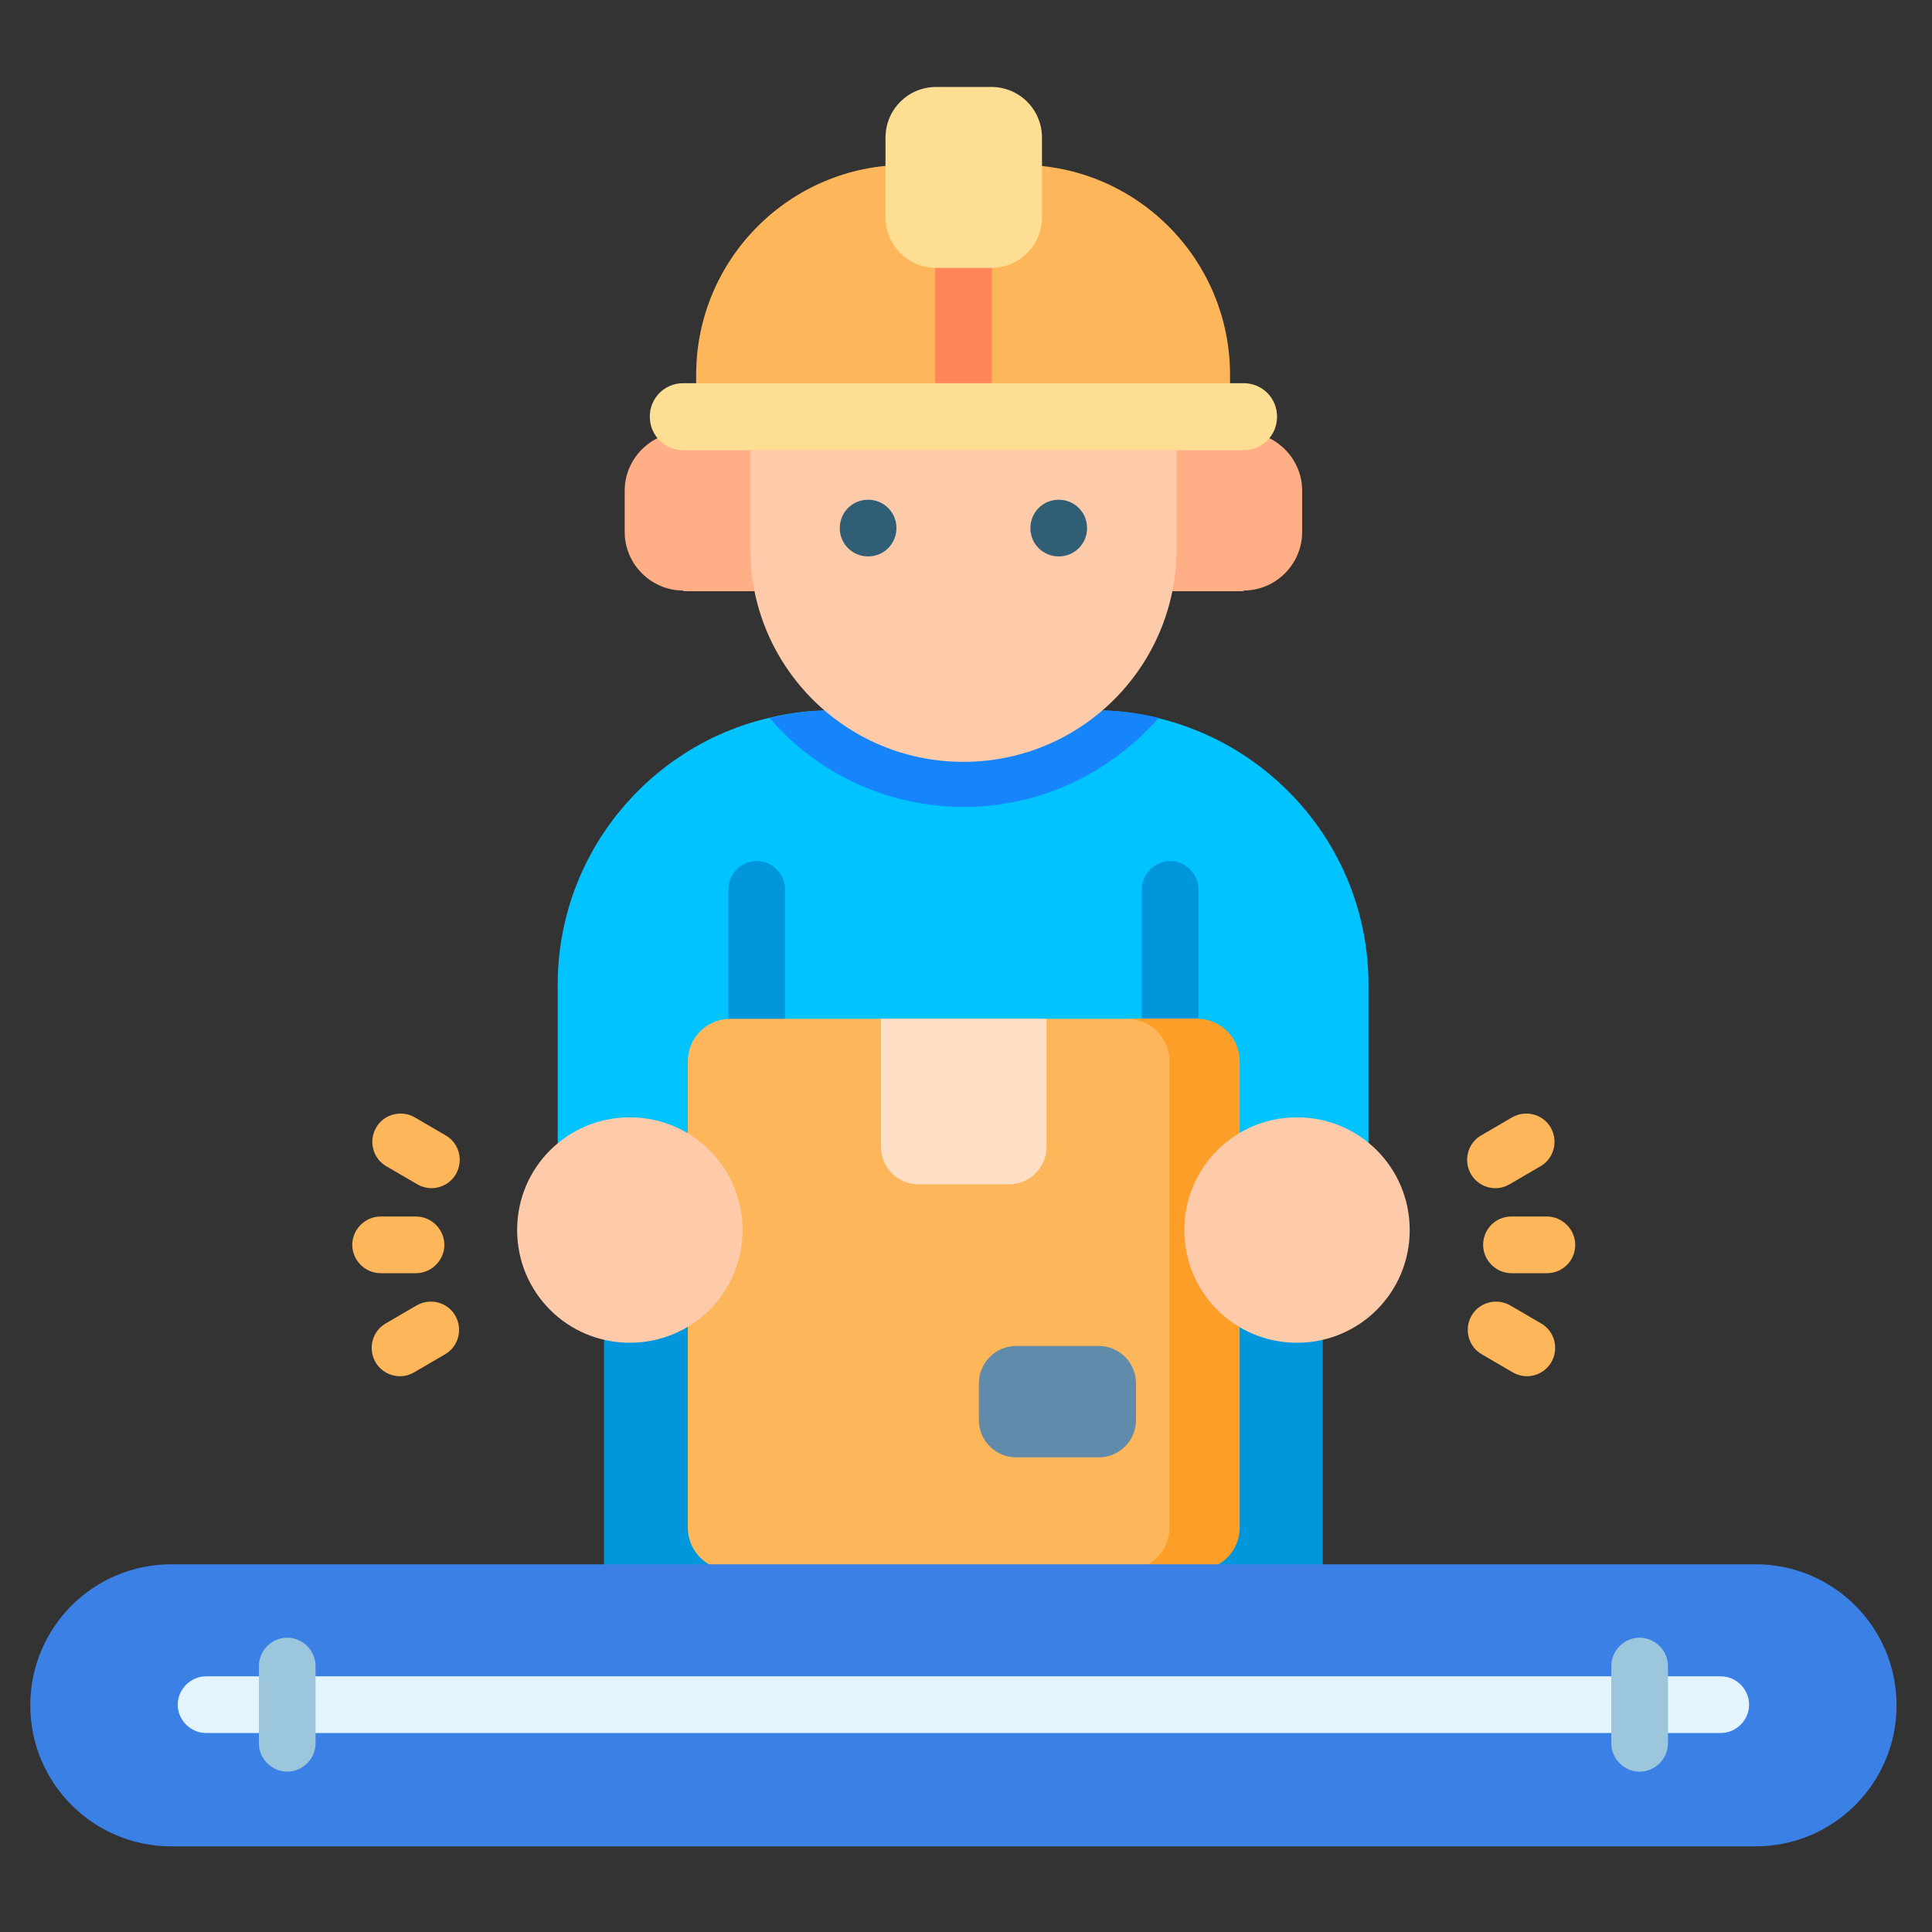
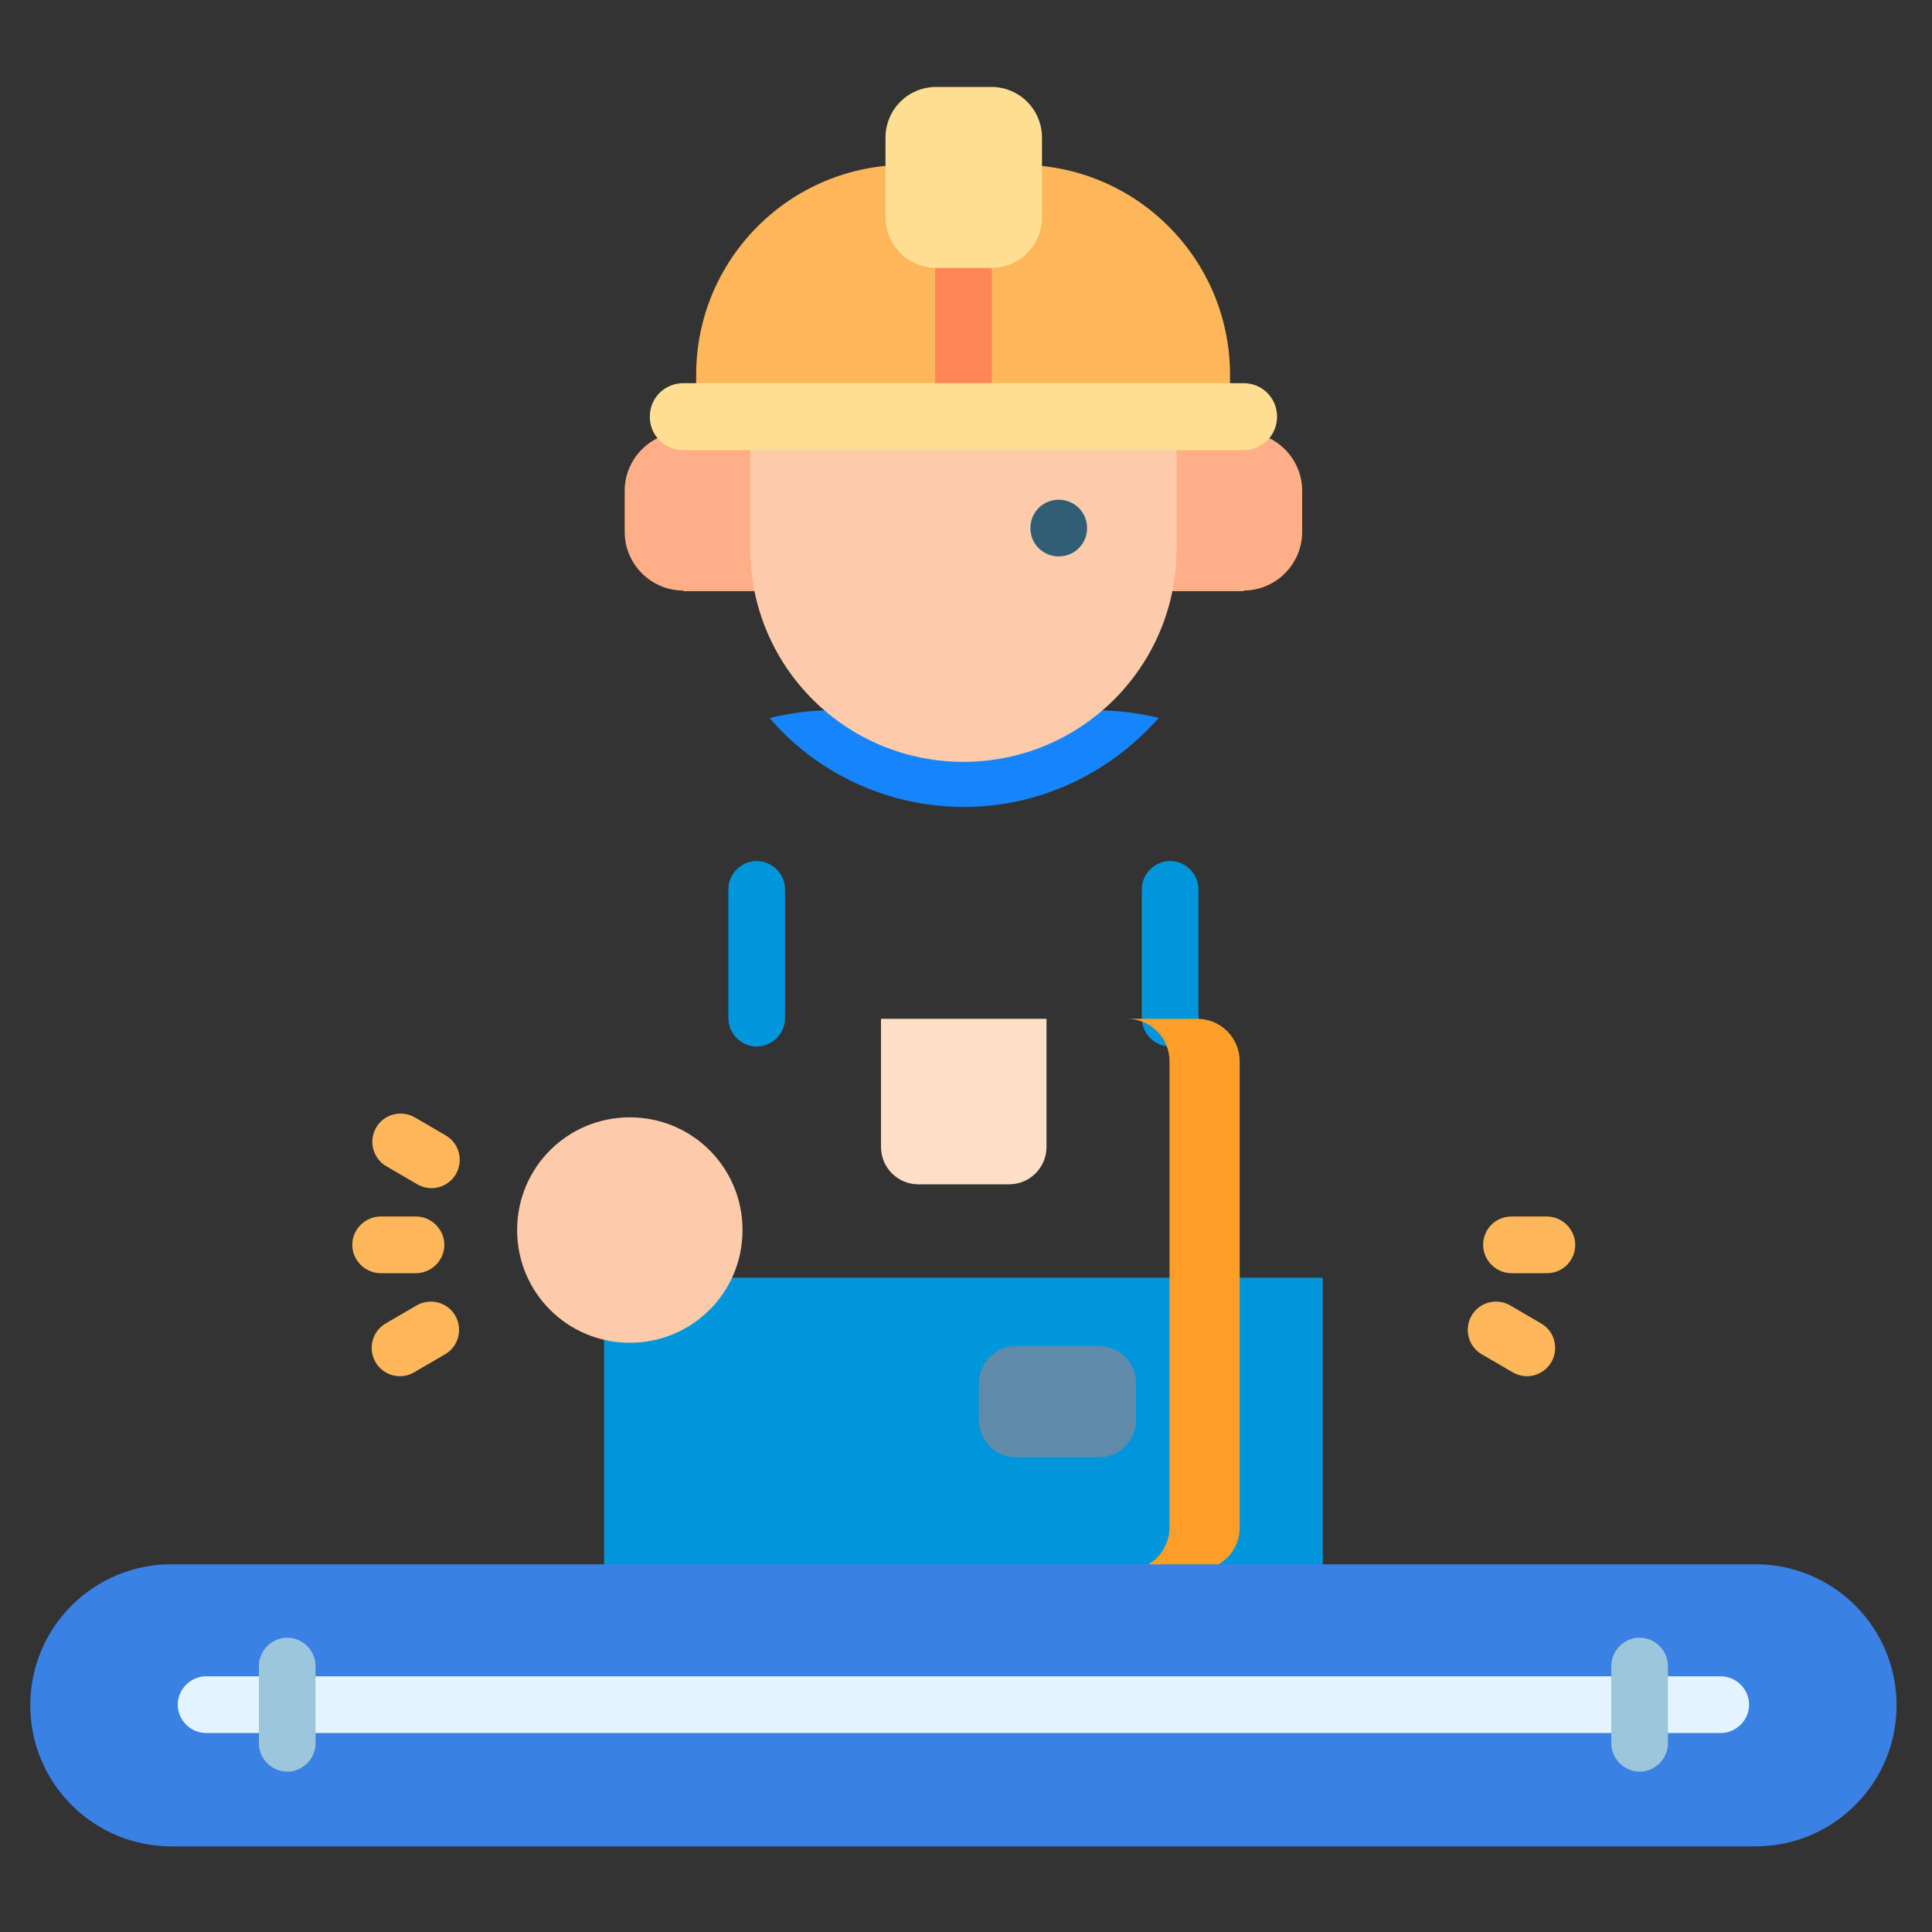
<svg xmlns="http://www.w3.org/2000/svg" id="Layer_1" version="1.1" viewBox="0 0 300 300">
  <rect x="0" y="0" width="300" height="300" fill="#333333" stroke="none" />
  <defs>
    <style>
      .st0 {
        fill: #ff8659;
      }

      .st1 {
        fill: #618baa;
      }

      .st2 {
        fill: #9cc6db;
      }

      .st3 {
        fill: #00c3ff;
      }

      .st4 {
        fill: #2f5e75;
      }

      .st5 {
        fill: #fecbaa;
      }

      .st6 {
        fill: #ffae85;
      }

      .st7 {
        fill: #fd9e28;
      }

      .st8 {
        fill: #fede93;
      }

      .st9 {
        fill: #fdb659;
      }

      .st10 {
        fill: #fedfc5;
      }

      .st11 {
        fill: #0096dc;
      }

      .st12 {
        fill: #e3f4ff;
      }

      .st13 {
        fill: #1685fb;
      }

      .st14 {
        fill: #3a80e5;
      }
    </style>
  </defs>
  <path class="st11" d="M93.8,198.4h111.6v60.4h-111.6v-60.4Z" />
-   <path class="st3" d="M212.5,152.9v35h-125.9v-35c0-20.1,14-37,32.7-41.4,3.2-.8,6.5-1.2,9.9-1.2h40.7c3.4,0,6.7.4,9.9,1.2,18.7,4.5,32.7,21.3,32.7,41.4Z" />
  <path class="st11" d="M117.5,162.5c-2.4,0-4.4-2-4.4-4.4v-20c0-2.4,2-4.4,4.4-4.4s4.4,2,4.4,4.4v20c0,2.4-2,4.4-4.4,4.4Z" />
  <path class="st11" d="M181.7,162.5c-2.4,0-4.4-2-4.4-4.4v-20c0-2.4,2-4.4,4.4-4.4s4.4,2,4.4,4.4v20c0,2.4-2,4.4-4.4,4.4Z" />
  <path class="st13" d="M179.9,111.5c-7.4,8.4-18.2,13.8-30.2,13.8s-22.9-5.3-30.2-13.8c3.2-.8,6.5-1.2,9.9-1.2h40.7c3.4,0,6.7.4,9.9,1.2Z" />
-   <path class="st9" d="M185.8,243.8h-72.4c-3.7,0-6.6-3-6.6-6.6v-72.4c0-3.7,3-6.6,6.6-6.6h72.4c3.7,0,6.6,3,6.6,6.6v72.4c0,3.7-3,6.6-6.6,6.6Z" />
  <path class="st7" d="M192.5,164.8v72.4c0,3.7-3,6.6-6.6,6.6h-10.9c3.7,0,6.6-3,6.6-6.6v-72.4c0-3.7-3-6.6-6.6-6.6h10.9c3.7,0,6.6,3,6.6,6.6Z" />
  <path class="st1" d="M170.6,226.3h-12.8c-3.2,0-5.8-2.6-5.8-5.8v-5.7c0-3.2,2.6-5.8,5.8-5.8h12.8c3.2,0,5.8,2.6,5.8,5.8v5.7c0,3.2-2.6,5.8-5.8,5.8Z" />
  <path class="st10" d="M156.7,183.9h-14.1c-3.2,0-5.8-2.6-5.8-5.8v-19.9h25.7v19.9c0,3.2-2.6,5.8-5.8,5.8Z" />
  <path class="st14" d="M272.6,286.7H26.6c-12.1,0-21.9-9.8-21.9-21.9s9.8-21.9,21.9-21.9h246c12.1,0,21.9,9.8,21.9,21.9s-9.8,21.9-21.9,21.9Z" />
  <path class="st12" d="M267.2,269.1H32c-2.4,0-4.4-2-4.4-4.4s2-4.4,4.4-4.4h235.2c2.4,0,4.4,2,4.4,4.4s-2,4.4-4.4,4.4Z" />
  <path class="st2" d="M44.6,275.1c-2.4,0-4.4-2-4.4-4.4v-12c0-2.4,2-4.4,4.4-4.4s4.4,2,4.4,4.4v12c0,2.4-2,4.4-4.4,4.4Z" />
  <path class="st2" d="M254.6,275.1c-2.4,0-4.4-2-4.4-4.4v-12c0-2.4,2-4.4,4.4-4.4s4.4,2,4.4,4.4v12c0,2.4-2,4.4-4.4,4.4Z" />
  <path class="st6" d="M193.1,91.8h-15.6v-24.7h15.6c5,0,9.1,4.1,9.1,9.1v6.4c0,5-4.1,9.1-9.1,9.1Z" />
  <path class="st6" d="M106.1,91.8h15.6v-24.7h-15.6c-5,0-9.1,4.1-9.1,9.1v6.4c0,5,4.1,9.1,9.1,9.1Z" />
  <path class="st5" d="M149.6,118.3c-18.3,0-33.1-14.8-33.1-33.1v-30.8h66.2v30.8c0,18.3-14.8,33.1-33.1,33.1Z" />
  <path class="st9" d="M191,60.7v-2.5c0-18-14.6-32.6-32.6-32.6h-17.7c-18,0-32.6,14.6-32.6,32.6v2.5h82.8Z" />
  <path class="st0" d="M149.6,67.1c-2.4,0-4.4-2-4.4-4.4v-24.5c0-2.4,2-4.4,4.4-4.4s4.4,2,4.4,4.4v24.5c0,2.4-2,4.4-4.4,4.4Z" />
  <path class="st8" d="M153.9,41.6h-8.5c-4.4,0-7.9-3.5-7.9-7.9v-12.3c0-4.4,3.5-7.9,7.9-7.9h8.5c4.4,0,7.9,3.5,7.9,7.9v12.3c0,4.4-3.5,7.9-7.9,7.9Z" />
-   <path class="st4" d="M134.8,86.4c-2.4,0-4.4-1.9-4.4-4.4,0-2.4,1.9-4.4,4.4-4.4h0c2.4,0,4.4,1.9,4.4,4.4,0,2.4-1.9,4.4-4.4,4.4h0s0,0,0,0Z" />
  <path class="st4" d="M164.4,86.4c-2.4,0-4.4-1.9-4.4-4.4,0-2.4,1.9-4.4,4.4-4.4h0c2.4,0,4.4,1.9,4.4,4.4,0,2.4-1.9,4.4-4.4,4.4h0s0,0,0,0Z" />
  <path class="st8" d="M193.1,69.9h-87c-2.9,0-5.2-2.3-5.2-5.2s2.3-5.2,5.2-5.2h87c2.9,0,5.2,2.3,5.2,5.2s-2.3,5.2-5.2,5.2Z" />
  <path class="st5" d="M115.3,191c0,9.7-7.8,17.5-17.5,17.5s-17.5-7.8-17.5-17.5,7.8-17.5,17.5-17.5,17.5,7.8,17.5,17.5Z" />
-   <path class="st5" d="M218.9,191c0,9.7-7.8,17.5-17.5,17.5s-17.5-7.8-17.5-17.5,7.8-17.5,17.5-17.5,17.5,7.8,17.5,17.5Z" />
  <g>
    <path class="st9" d="M234.7,197.7c-2.4,0-4.4-2-4.4-4.4,0-2.4,1.9-4.4,4.4-4.4h5.5s0,0,0,0c2.4,0,4.4,2,4.4,4.4,0,2.4-1.9,4.4-4.4,4.4h-5.5s0,0,0,0Z" />
-     <path class="st9" d="M232.2,184.5c-1.5,0-3-.8-3.8-2.2-1.2-2.1-.5-4.8,1.6-6l4.8-2.8c2.1-1.2,4.8-.5,6,1.6,1.2,2.1.5,4.8-1.6,6l-4.8,2.8c-.7.4-1.4.6-2.2.6Z" />
    <path class="st9" d="M237.1,213.7c-.7,0-1.5-.2-2.2-.6l-4.8-2.8c-2.1-1.2-2.8-3.9-1.6-6,1.2-2.1,3.9-2.8,6-1.6l4.8,2.8c2.1,1.2,2.8,3.9,1.6,6-.8,1.4-2.3,2.2-3.8,2.2Z" />
    <path class="st9" d="M64.6,197.7h-5.5c-2.4,0-4.4-2-4.4-4.4,0-2.4,2-4.4,4.4-4.4h5.5c2.4,0,4.4,2,4.4,4.4,0,2.4-2,4.4-4.4,4.4Z" />
    <path class="st9" d="M67,184.5c-.7,0-1.5-.2-2.2-.6l-4.8-2.8c-2.1-1.2-2.8-3.9-1.6-6,1.2-2.1,3.9-2.8,6-1.6l4.8,2.8c2.1,1.2,2.8,3.9,1.6,6-.8,1.4-2.3,2.2-3.8,2.2Z" />
    <path class="st9" d="M62.1,213.7c-1.5,0-3-.8-3.8-2.2-1.2-2.1-.5-4.8,1.6-6l4.8-2.8c2.1-1.2,4.8-.5,6,1.6,1.2,2.1.5,4.8-1.6,6l-4.8,2.8c-.7.4-1.4.6-2.2.6Z" />
  </g>
</svg>